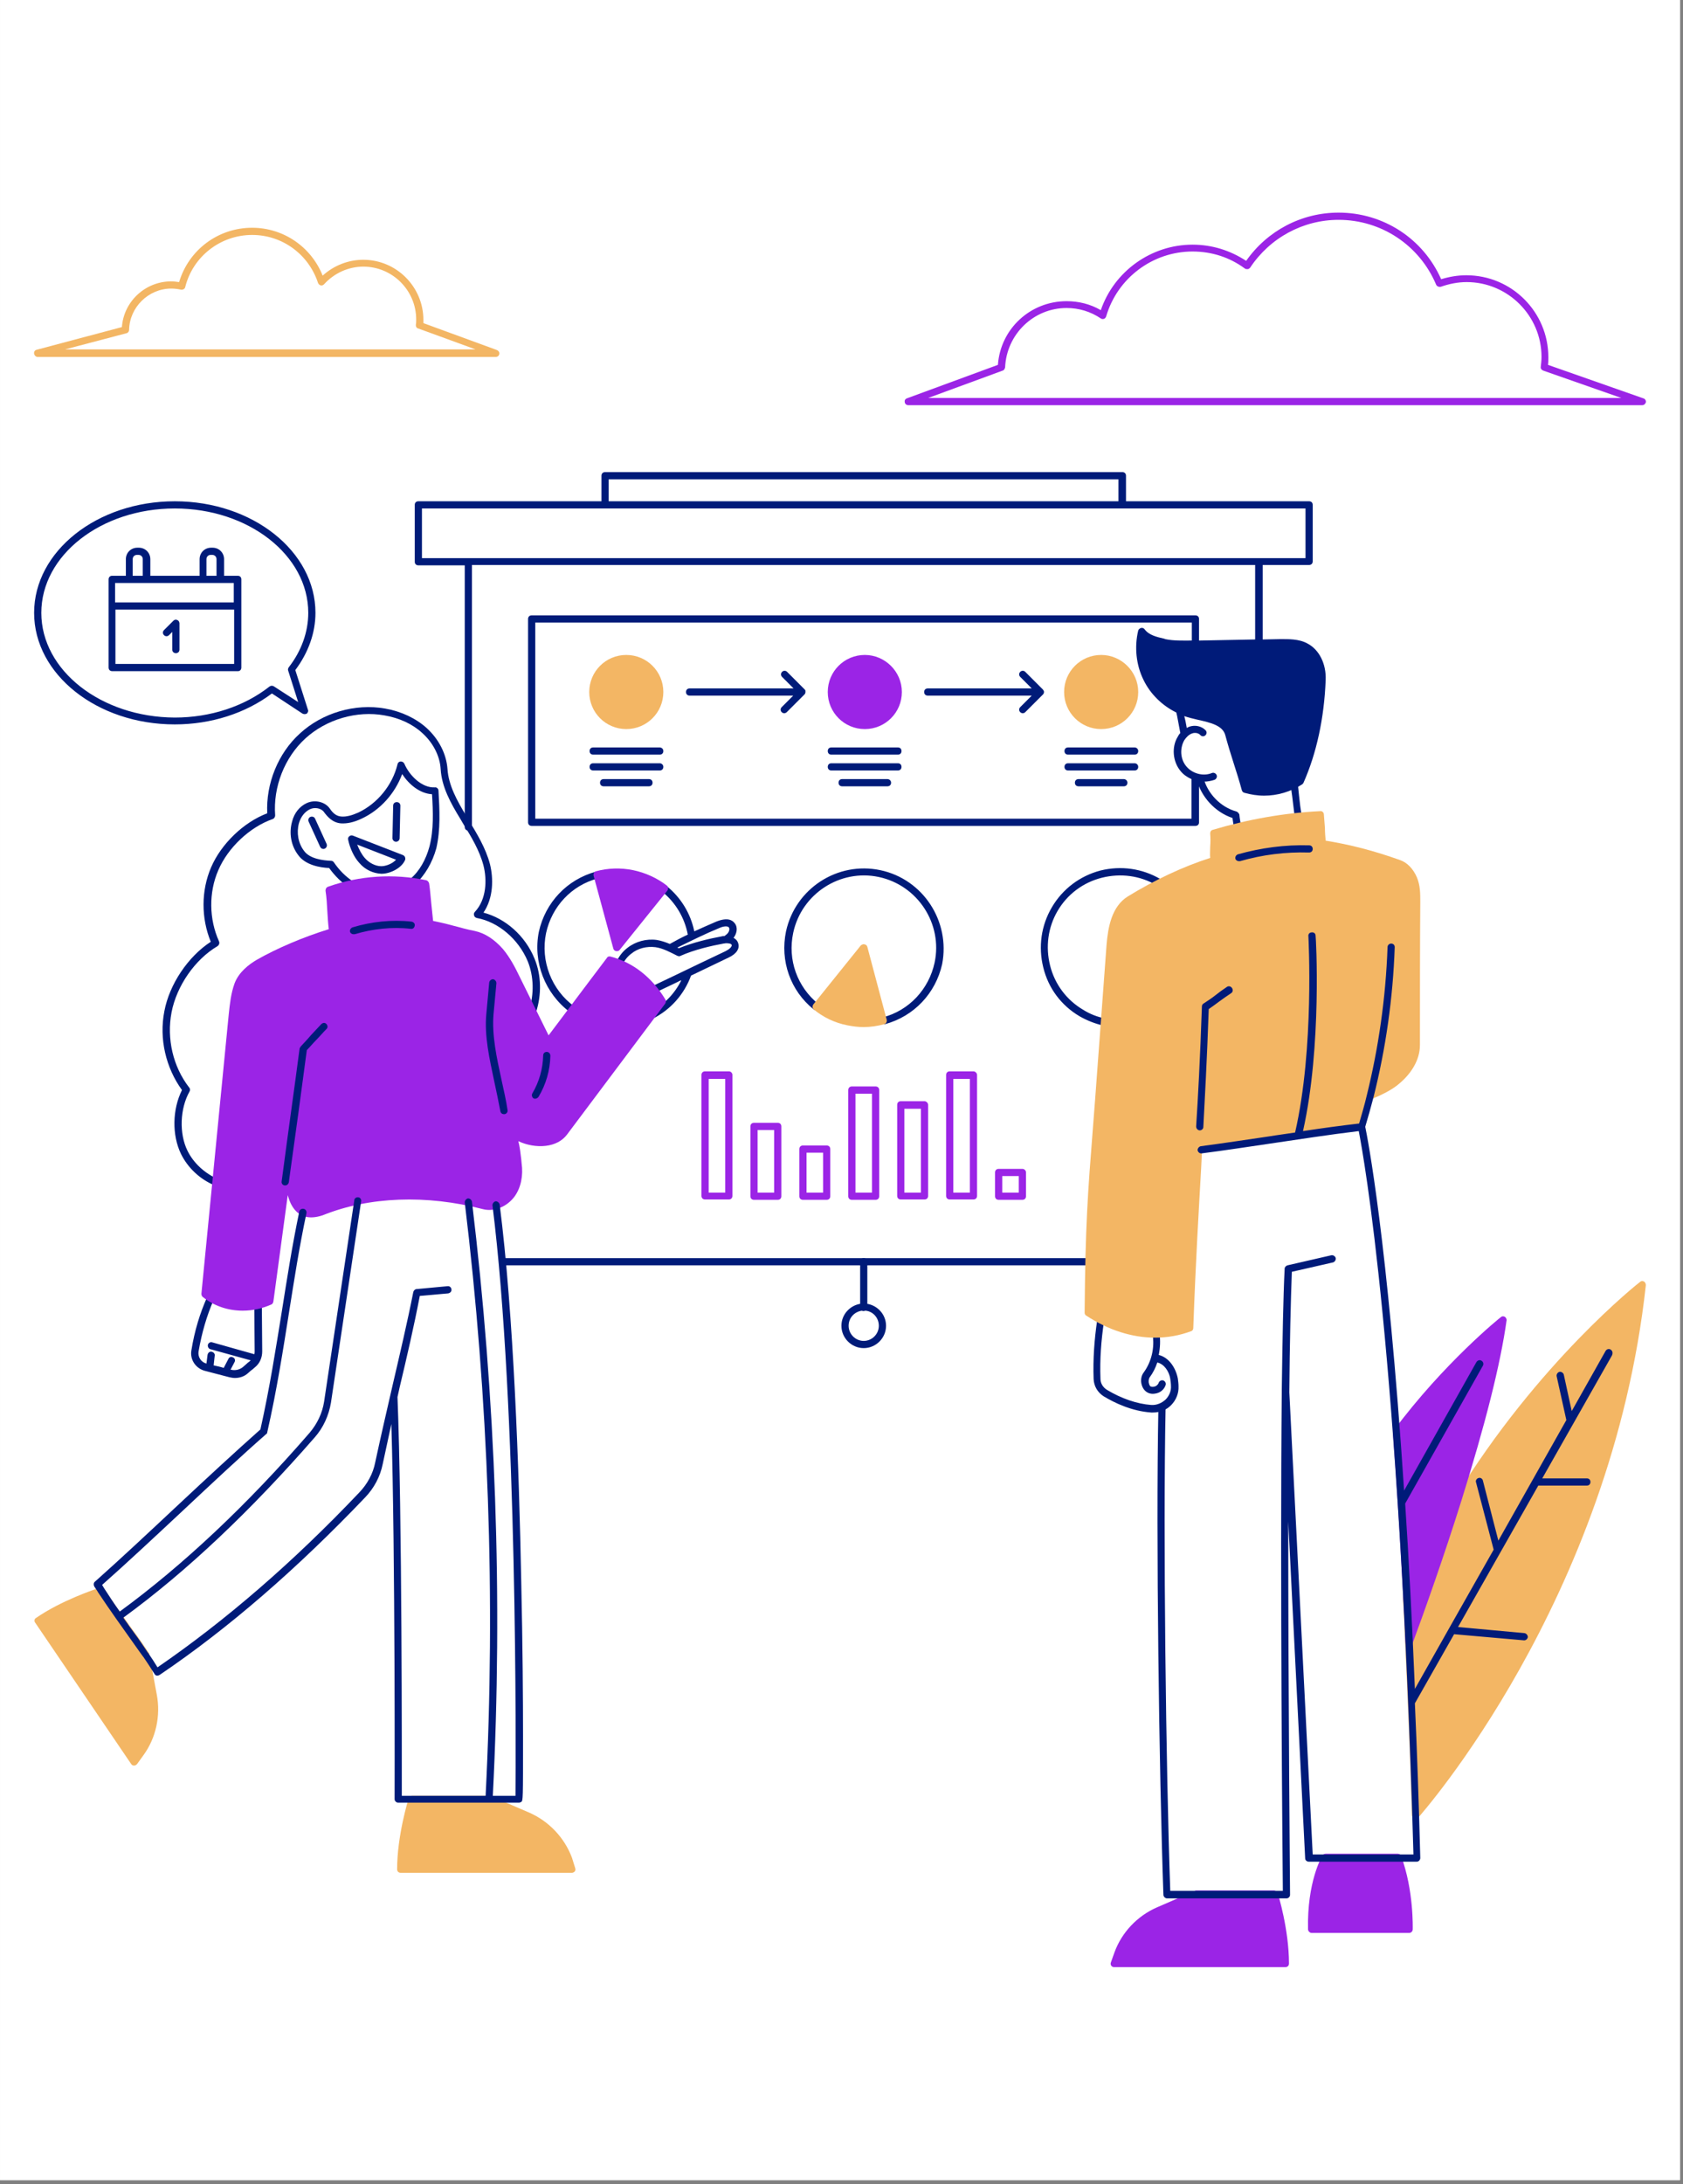
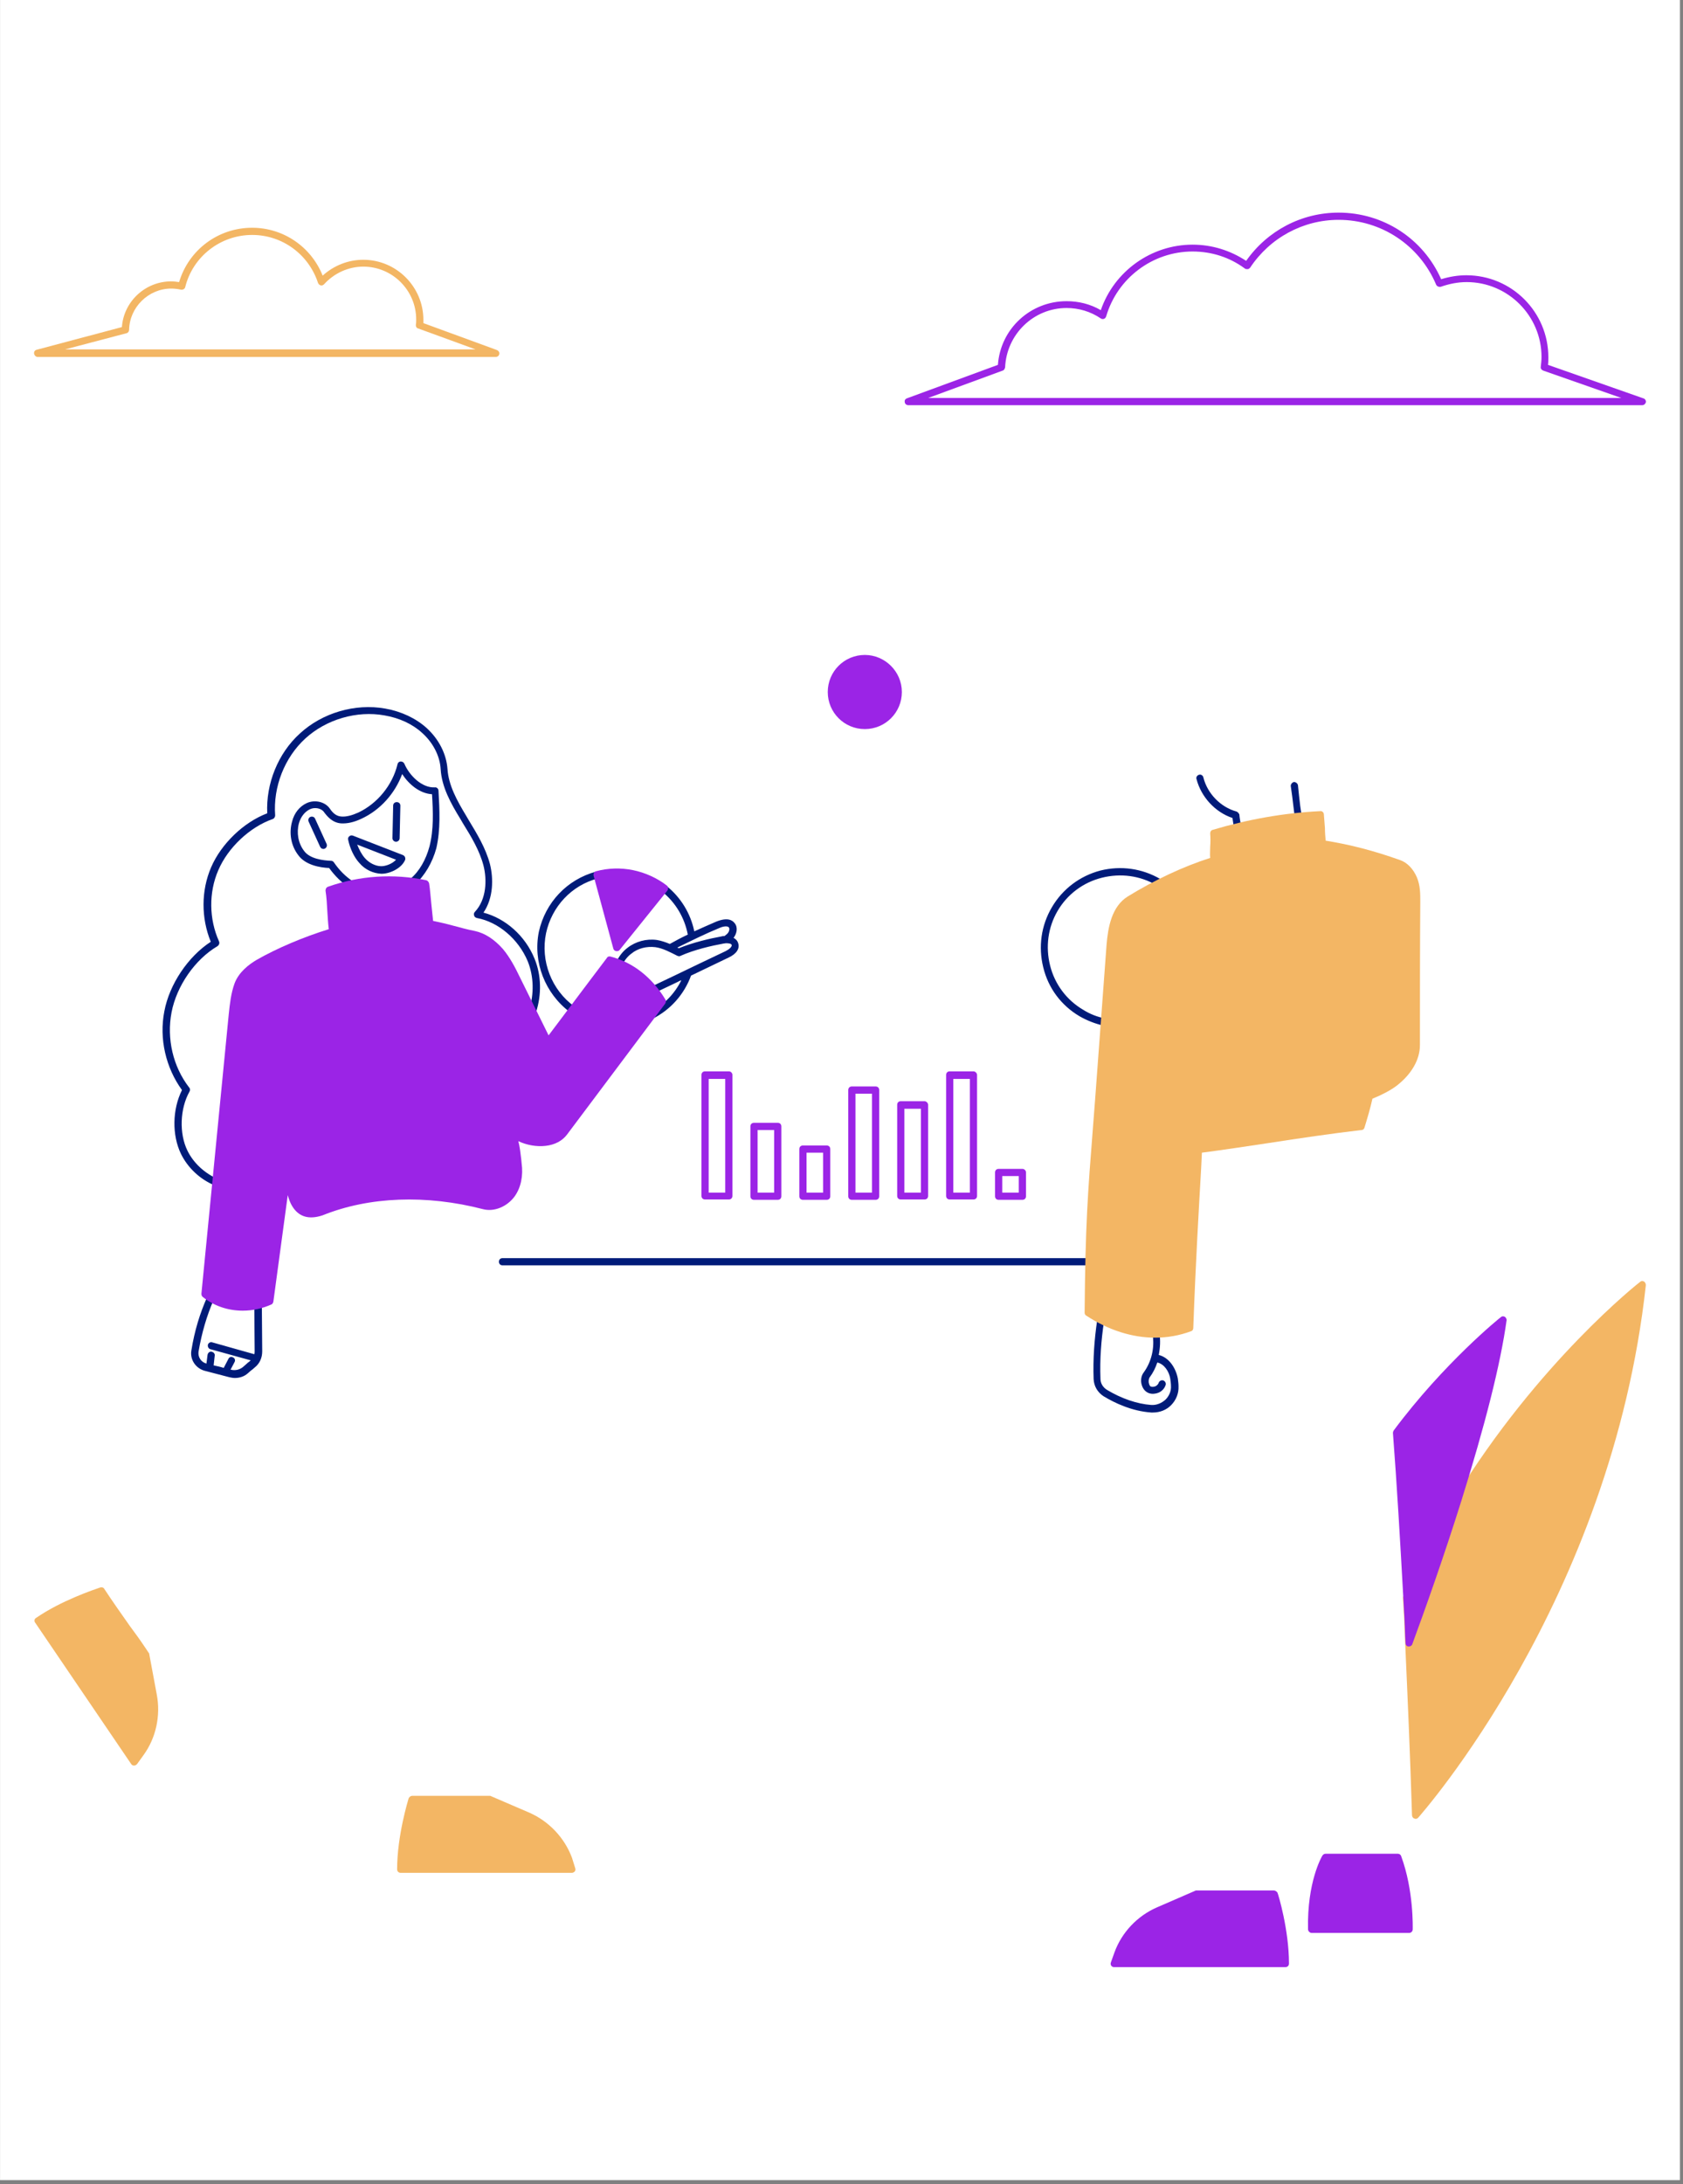
<svg xmlns="http://www.w3.org/2000/svg" width="555" zoomAndPan="magnify" viewBox="0 0 416.25 540" height="720" preserveAspectRatio="xMidYMid meet" version="1.0">
  <rect x="0" y="0" width="416.25" height="540" fill="#808080" stroke="none" />
  <defs>
    <clipPath id="492c6ab13c">
      <path d="M 0.012 0 L 415.492 0 L 415.492 539 L 0.012 539 Z M 0.012 0 " clip-rule="nonzero" />
    </clipPath>
    <clipPath id="0340e35863">
-       <path d="M 8.352 52.332 L 407.359 52.332 L 407.359 486.527 L 8.352 486.527 Z M 8.352 52.332 " clip-rule="nonzero" />
-     </clipPath>
+       </clipPath>
    <clipPath id="ca33d741e6">
      <path d="M 8.352 56 L 407.359 56 L 407.359 464 L 8.352 464 Z M 8.352 56 " clip-rule="nonzero" />
    </clipPath>
    <clipPath id="66de3e64c2">
      <path d="M 49 52.332 L 407.359 52.332 L 407.359 486.527 L 49 486.527 Z M 49 52.332 " clip-rule="nonzero" />
    </clipPath>
    <clipPath id="2798bde503">
      <path d="M 8.352 116 L 399 116 L 399 470 L 8.352 470 Z M 8.352 116 " clip-rule="nonzero" />
    </clipPath>
  </defs>
  <g clip-path="url(#492c6ab13c)">
-     <path fill="#ffffff" d="M 0.012 0 L 415.492 0 L 415.492 539 L 0.012 539 Z M 0.012 0 " fill-opacity="1" fill-rule="nonzero" />
    <path fill="#ffffff" d="M 0.012 0 L 415.492 0 L 415.492 539 L 0.012 539 Z M 0.012 0 " fill-opacity="1" fill-rule="nonzero" />
  </g>
  <g clip-path="url(#0340e35863)">
    <path fill="#ffffff" d="M 406.617 316.836 C 406.352 316.66 405.906 316.66 405.637 316.926 C 405.371 317.102 383.125 334.633 363.375 364.797 C 368.18 348.957 371.293 336.055 372.629 326.445 C 372.629 326.09 372.539 325.734 372.184 325.555 C 371.828 325.379 371.469 325.379 371.203 325.645 C 371.027 325.734 358.211 336.145 346.113 351.895 C 342.285 301.711 338.191 280.891 337.66 278.574 C 338.016 277.418 338.371 276.262 338.727 275.016 C 338.816 274.66 338.902 274.305 338.992 273.949 C 339.172 273.238 339.438 272.438 339.617 271.723 C 342.02 270.746 343.887 269.766 345.398 268.609 C 349.137 265.852 351.273 262.113 351.273 258.469 C 351.273 246.633 351.273 234.797 351.359 222.965 C 351.359 221.098 351.359 219.051 350.559 217.094 C 349.672 214.957 348.156 213.355 346.379 212.73 C 339.883 210.418 334.012 208.906 327.961 207.926 C 327.871 206.949 327.781 205.879 327.781 204.812 C 327.691 203.656 327.605 202.5 327.516 201.434 C 327.516 200.898 327.07 200.543 326.625 200.633 C 325.023 200.719 323.422 200.809 321.91 200.988 C 321.73 199.562 321.555 198.23 321.375 196.805 L 321.109 194.668 C 321.465 194.492 321.73 194.312 322.086 194.137 C 322.266 194.047 322.355 193.957 322.441 193.781 C 325.734 186.395 327.605 177.586 327.961 168.332 C 328.137 164.328 326.359 160.77 323.422 159.258 C 321.285 158.098 318.707 158.188 316.57 158.188 L 312.391 158.277 L 312.391 139.68 L 323.867 139.68 C 324.312 139.68 324.758 139.234 324.758 138.793 L 324.758 124.82 C 324.758 124.289 324.312 123.934 323.867 123.934 L 278.578 123.934 L 278.578 117.613 C 278.578 117.168 278.223 116.723 277.688 116.723 L 149.648 116.723 C 149.203 116.723 148.758 117.168 148.758 117.613 L 148.758 123.934 L 103.559 123.934 C 103.023 123.934 102.668 124.289 102.668 124.82 L 102.668 138.879 C 102.668 139.324 103.023 139.77 103.559 139.77 L 115.035 139.77 L 115.035 201.164 C 112.898 197.516 110.941 193.957 110.676 190.043 C 110.406 186.305 108.539 182.656 105.516 179.898 C 102.844 177.496 99.285 175.805 95.281 175.094 C 87.809 173.758 79.711 176.16 74.195 181.234 C 68.766 186.129 65.742 193.691 66.098 200.988 C 60.223 203.211 54.707 208.551 52.215 214.332 C 49.727 220.117 49.727 226.879 52.129 232.754 C 46.523 236.398 41.895 243.25 40.648 249.926 C 39.316 256.598 40.918 263.895 45.008 269.41 C 42.605 274.215 42.52 280.535 44.742 285.16 C 46.344 288.363 49.191 291.121 52.484 292.723 L 49.812 319.773 C 49.812 320.039 49.902 320.395 50.168 320.574 C 50.438 320.75 50.703 320.93 50.969 321.109 C 49.281 324.934 48.125 329.027 47.324 333.652 C 46.965 335.879 48.391 338.012 50.613 338.637 C 52.66 339.172 54.707 339.703 56.754 340.238 C 57.199 340.328 57.645 340.414 58.09 340.414 C 59.246 340.414 60.402 340.059 61.293 339.258 L 62.004 338.637 C 62.359 338.371 62.715 338.102 62.984 337.836 C 64.141 336.855 64.852 335.434 64.852 333.832 L 64.762 323.242 C 65.562 322.977 66.273 322.797 66.988 322.441 C 67.254 322.352 67.434 322.086 67.52 321.73 C 68.676 313.012 69.922 304.113 71.078 295.395 C 71.348 296.371 71.703 297.262 72.148 298.062 C 72.68 298.953 73.305 299.574 73.926 300.02 C 72.238 308.293 70.992 316.215 69.746 323.867 C 68.234 333.207 66.719 342.996 64.406 353.316 C 58.09 358.922 50.883 365.598 43.941 372.094 C 37 378.586 29.793 385.352 23.477 390.867 C 23.121 391.133 23.031 391.668 23.297 392.023 C 23.387 392.199 23.566 392.469 23.656 392.645 C 20.895 393.625 14.223 396.117 8.797 399.766 C 8.617 399.941 8.438 400.121 8.438 400.297 C 8.352 400.566 8.438 400.742 8.617 401.012 L 32.465 436.156 C 32.641 436.422 32.906 436.512 33.176 436.512 C 33.441 436.512 33.707 436.336 33.887 436.156 L 35.488 433.934 C 38.516 429.66 39.758 424.145 38.781 418.984 L 37.715 413.199 C 37.891 413.379 37.98 413.645 38.156 413.91 C 38.336 414.09 38.516 414.27 38.691 414.27 C 38.781 414.27 38.781 414.27 38.871 414.27 C 39.047 414.27 39.227 414.18 39.402 414.09 C 56.488 402.613 73.57 387.754 90.301 370.223 C 92.523 367.91 94.035 365.062 94.66 361.949 C 95.371 358.746 96.082 355.363 96.793 352.07 C 97.773 385.082 97.594 444.164 97.594 444.789 C 97.594 445.055 97.684 445.23 97.863 445.41 C 98.039 445.59 98.219 445.676 98.484 445.676 L 100.711 445.676 C 99.996 448.348 98.219 455.375 98.219 462.137 C 98.219 462.582 98.664 463.027 99.109 463.027 L 141.461 463.027 C 141.727 463.027 141.996 462.852 142.172 462.672 C 142.352 462.406 142.352 462.137 142.262 461.871 L 141.371 459.379 C 139.504 454.398 135.68 450.395 130.875 448.258 L 125.355 445.855 L 128.383 445.855 C 128.559 445.855 128.738 445.766 128.914 445.676 C 129.359 445.32 129.359 445.32 129.359 429.305 C 129.359 420.496 129.273 406.703 128.914 391.043 C 128.473 368.266 127.492 338.012 125.18 312.922 L 212.645 312.922 L 212.645 322.441 C 210.062 322.887 208.016 325.113 208.016 327.871 C 208.016 330.895 210.508 333.387 213.535 333.387 C 216.559 333.387 219.051 330.895 219.051 327.871 C 219.051 325.113 217.004 322.887 214.422 322.441 L 214.422 312.922 L 268.344 312.922 C 268.254 316.391 268.168 320.219 268.168 324.668 C 268.168 324.934 268.344 325.289 268.613 325.379 C 269.414 325.914 270.215 326.355 271.102 326.891 C 270.391 331.52 270.125 336.145 270.301 340.859 C 270.301 342.641 271.281 344.242 272.793 345.133 C 275.461 346.734 279.645 348.781 284.539 349.137 C 284.715 349.137 284.805 349.137 284.984 349.137 C 285.516 349.137 286.051 349.047 286.496 348.957 C 285.875 381.258 286.676 438.469 287.742 468.457 C 287.742 468.898 288.188 469.344 288.633 469.344 L 291.746 469.344 L 286.051 471.66 C 281.156 473.793 277.332 477.887 275.551 482.781 L 274.66 485.273 C 274.574 485.539 274.574 485.895 274.75 486.074 C 274.93 486.34 275.195 486.43 275.461 486.43 L 317.816 486.43 C 318.352 486.43 318.707 485.984 318.707 485.539 C 318.707 478.777 316.926 471.836 316.215 469.078 L 318.082 469.078 C 318.352 469.078 318.527 468.988 318.707 468.812 C 318.883 468.633 318.973 468.457 318.973 468.188 C 318.973 467.477 318.527 419.695 318.527 375.918 L 322.711 459.203 C 322.711 459.648 323.156 460.09 323.602 460.09 L 326.27 460.09 C 325.203 462.582 323.156 468.277 323.422 476.91 C 323.422 477.352 323.867 477.797 324.312 477.797 L 348.426 477.797 C 348.871 477.797 349.316 477.441 349.316 476.91 C 349.316 476.551 349.582 468.098 346.914 460.004 L 350.293 460.004 C 350.559 460.004 350.738 459.914 350.918 459.734 C 351.094 459.559 351.184 459.289 351.184 459.113 C 351.094 455.73 351.004 452.352 350.918 449.059 C 354.566 444.875 398.785 392.824 406.973 317.637 C 407.062 317.371 406.883 317.016 406.617 316.836 Z M 217.359 327.781 C 217.359 329.828 215.668 331.52 213.621 331.52 C 211.578 331.52 209.887 329.828 209.887 327.781 C 209.887 325.914 211.309 324.312 213.18 324.133 C 213.266 324.223 213.445 324.223 213.621 324.223 C 213.801 324.223 213.891 324.133 214.066 324.133 C 215.938 324.312 217.359 325.914 217.359 327.781 Z M 9.328 88.25 L 122.598 88.25 C 123.043 88.25 123.398 87.895 123.488 87.539 C 123.578 87.094 123.309 86.648 122.953 86.562 L 104.715 79.887 C 104.715 79.621 104.715 79.355 104.715 79.086 C 104.715 70.902 98.039 64.227 89.855 64.227 C 86.117 64.227 82.559 65.652 79.801 68.141 C 76.953 61.023 70.102 56.309 62.359 56.309 C 53.996 56.309 46.699 61.734 44.297 69.656 C 43.676 69.566 42.961 69.477 42.34 69.477 C 35.934 69.477 30.594 74.461 30.148 80.777 L 9.062 86.562 C 8.617 86.648 8.352 87.094 8.438 87.539 C 8.527 87.895 8.883 88.25 9.328 88.25 Z M 224.566 100.176 L 406.172 100.176 C 406.617 100.176 406.973 99.906 407.062 99.461 C 407.152 99.02 406.883 98.574 406.438 98.484 L 382.859 90.207 C 382.949 89.586 382.949 88.965 382.949 88.25 C 382.949 77.039 373.871 67.965 362.66 67.965 C 360.527 67.965 358.48 68.32 356.434 68.941 C 351.984 58.977 342.109 52.57 331.074 52.57 C 321.91 52.57 313.457 57.02 308.207 64.496 C 304.293 61.914 299.754 60.488 294.949 60.488 C 284.715 60.488 275.551 67.074 272.258 76.684 C 269.68 75.172 266.742 74.461 263.805 74.461 C 254.82 74.461 247.434 81.312 246.812 90.207 L 224.301 98.484 C 223.855 98.66 223.676 99.02 223.766 99.461 C 223.766 99.906 224.121 100.176 224.566 100.176 Z M 43.23 179.098 C 52.215 179.098 60.758 176.43 67.254 171.445 L 74.816 176.43 C 75.172 176.605 75.527 176.605 75.883 176.43 C 76.152 176.16 76.328 175.805 76.152 175.449 L 73.039 165.664 C 76.242 161.391 78.02 156.496 78.02 151.516 C 78.02 136.301 62.449 123.934 43.23 123.934 C 24.012 123.934 8.438 136.301 8.438 151.516 C 8.438 166.73 24.012 179.098 43.23 179.098 Z M 43.23 179.098 " fill-opacity="1" fill-rule="nonzero" />
  </g>
  <path fill="#001b79" d="M 152.762 238.98 C 153.207 239.16 153.742 238.98 153.918 238.535 C 154.453 237.469 155.164 236.488 156.145 235.777 C 157.746 234.441 159.969 233.91 162.105 234.176 C 163.973 234.441 165.754 235.422 167.531 236.312 C 167.801 236.398 168.066 236.488 168.332 236.312 C 171.715 234.797 175.984 233.82 178.922 233.285 C 179.098 233.285 179.367 233.195 179.543 233.195 C 180.258 233.195 180.879 233.285 180.969 233.641 C 181.059 234.086 180.344 234.711 179.457 235.156 C 175.184 237.199 171.004 239.16 166.82 241.203 L 161.395 243.785 C 161.035 243.875 160.859 244.23 160.859 244.586 C 160.859 245.121 161.305 245.477 161.75 245.477 C 161.836 245.477 162.016 245.477 162.105 245.387 L 167.531 242.805 C 167.887 242.629 168.156 242.449 168.512 242.363 C 166.82 245.742 164.152 248.5 160.68 250.281 C 160.594 250.371 160.504 250.371 160.414 250.457 C 160.234 250.637 160.148 250.816 160.148 251.082 C 160.148 251.617 160.504 251.973 161.035 251.973 C 161.215 251.973 161.305 251.973 161.395 251.883 C 165.84 249.656 169.223 245.832 170.914 241.203 C 174.027 239.691 177.055 238.27 180.168 236.758 C 182.125 235.867 183.016 234.531 182.57 233.195 C 182.391 232.574 181.945 232.129 181.414 231.863 C 181.414 231.863 181.414 231.863 181.5 231.773 C 182.215 230.793 182.57 229.281 181.68 228.215 C 181.059 227.414 179.812 226.789 177.141 227.859 C 175.273 228.66 173.492 229.461 171.715 230.262 C 170.824 225.902 168.422 221.898 164.863 219.051 C 164.508 218.781 163.883 218.781 163.617 219.227 C 163.352 219.582 163.352 220.207 163.797 220.473 C 167.086 223.141 169.312 226.879 170.113 231.062 C 168.602 231.773 167.086 232.574 165.664 233.375 C 164.598 232.93 163.527 232.574 162.461 232.395 C 159.879 232.039 157.211 232.754 155.164 234.355 C 154.008 235.242 153.117 236.398 152.496 237.734 C 152.141 238.18 152.316 238.715 152.762 238.98 Z M 177.855 229.461 C 178.387 229.191 179.812 228.75 180.258 229.281 C 180.523 229.637 180.344 230.262 180.078 230.617 C 179.898 230.883 179.543 231.152 179.188 231.418 C 179.012 231.418 178.742 231.418 178.477 231.508 C 175.539 232.039 171.359 233.02 167.887 234.441 C 167.801 234.355 167.621 234.355 167.531 234.266 C 171.004 232.574 174.383 230.883 177.855 229.461 Z M 286.586 334.988 C 286.941 333.207 287.031 331.43 286.762 329.648 C 286.676 329.203 286.23 328.848 285.785 328.938 C 285.34 329.027 284.984 329.473 285.074 329.918 C 285.605 333.207 284.805 336.68 282.848 339.348 C 282.227 340.148 282.047 341.395 282.402 342.461 C 282.672 343.352 283.203 343.977 283.914 344.332 C 284.273 344.508 284.715 344.598 285.074 344.598 C 285.516 344.598 286.051 344.508 286.496 344.332 C 287.387 343.977 288.008 343.262 288.277 342.461 C 288.453 342.016 288.188 341.484 287.742 341.305 C 287.297 341.129 286.762 341.395 286.586 341.84 C 286.496 342.195 286.141 342.551 285.785 342.73 C 285.34 342.906 284.984 342.906 284.629 342.816 C 284.449 342.73 284.273 342.461 284.184 342.105 C 284.004 341.574 284.094 340.859 284.359 340.504 C 285.16 339.438 285.785 338.191 286.23 336.855 C 287.918 337.211 289.164 339.082 289.434 340.859 C 289.52 341.484 289.609 342.105 289.609 342.641 C 289.699 343.887 289.164 345.133 288.277 346.02 C 287.297 346.91 286.051 347.445 284.715 347.355 C 281.156 347.09 277.332 345.754 273.773 343.617 C 272.793 342.996 272.172 342.016 272.172 340.859 C 271.992 336.055 272.348 331.34 273.059 326.625 C 273.148 326.18 272.793 325.645 272.348 325.645 C 271.902 325.555 271.371 325.914 271.371 326.355 C 270.656 331.16 270.301 336.055 270.48 340.949 C 270.57 342.73 271.457 344.242 272.973 345.219 C 275.641 346.82 279.824 348.867 284.715 349.223 C 284.895 349.223 284.984 349.223 285.16 349.223 C 286.852 349.223 288.453 348.602 289.609 347.445 C 290.855 346.199 291.566 344.508 291.48 342.73 C 291.48 342.105 291.391 341.484 291.301 340.773 C 290.766 338.102 289.078 335.609 286.586 334.988 Z M 267.012 251.258 C 268.879 252.328 270.926 253.129 272.973 253.574 C 273.059 253.574 273.059 253.574 273.148 253.574 C 273.594 253.574 273.949 253.305 274.039 252.859 C 274.129 252.418 273.859 251.883 273.328 251.793 C 271.457 251.438 269.59 250.727 267.898 249.656 C 263.809 247.254 260.871 243.34 259.715 238.715 C 258.559 234.086 259.18 229.281 261.582 225.188 C 263.984 221.098 267.898 218.16 272.527 217.004 C 277.152 215.848 281.957 216.469 286.051 218.871 C 286.141 218.961 286.23 218.961 286.316 219.051 C 286.762 219.316 287.297 219.227 287.562 218.781 C 287.832 218.336 287.742 217.805 287.297 217.535 C 287.207 217.449 287.117 217.449 287.031 217.359 C 282.492 214.691 277.242 213.977 272.172 215.223 C 267.098 216.559 262.828 219.762 260.16 224.301 C 257.488 228.836 256.777 234.086 258.023 239.16 C 259.27 244.32 262.473 248.59 267.012 251.258 Z M 63.785 321.82 C 63.25 321.82 62.895 322.266 62.895 322.711 L 62.984 334.008 C 62.984 334.277 62.984 334.543 62.895 334.809 L 52.484 331.875 C 52.039 331.695 51.504 332.051 51.414 332.496 C 51.328 332.941 51.594 333.477 52.039 333.566 L 62.004 336.324 C 61.914 336.41 61.914 336.41 61.824 336.5 C 61.469 336.77 61.113 337.035 60.758 337.391 L 60.047 338.012 C 59.246 338.637 58.18 338.902 57.109 338.637 C 57.109 338.637 57.02 338.637 57.02 338.637 L 58 336.77 C 58.266 336.324 58.09 335.789 57.645 335.609 C 57.199 335.344 56.664 335.523 56.488 335.969 L 55.332 338.191 C 54.531 337.926 53.641 337.746 52.84 337.57 L 53.105 335.168 C 53.195 334.723 52.84 334.277 52.305 334.188 C 51.859 334.098 51.414 334.453 51.328 334.988 L 51.059 337.125 C 49.727 336.77 48.926 335.523 49.102 334.188 C 49.902 329.473 51.148 325.289 52.84 321.375 C 53.016 320.93 52.84 320.395 52.395 320.219 C 51.949 320.039 51.414 320.219 51.238 320.664 C 49.457 324.668 48.125 328.938 47.324 333.922 C 46.965 336.145 48.391 338.281 50.613 338.902 C 52.66 339.438 54.707 339.973 56.754 340.504 C 57.199 340.594 57.645 340.684 58.09 340.684 C 59.246 340.684 60.402 340.328 61.293 339.527 L 62.004 338.902 C 62.359 338.637 62.715 338.371 62.984 338.102 C 64.227 337.125 64.852 335.699 64.852 334.098 L 64.762 322.797 C 64.672 322.176 64.227 321.82 63.785 321.82 Z M 130.516 237.645 C 132.031 241.383 132.117 245.742 130.875 249.656 C 130.695 250.102 130.961 250.637 131.406 250.816 C 131.852 250.992 132.387 250.727 132.562 250.281 C 133.988 245.922 133.898 241.117 132.207 237.023 C 129.895 231.328 125 227.059 119.574 225.633 C 122.062 221.984 122.062 217.18 121.176 213.621 C 120.105 209.617 117.973 206.148 115.926 202.766 L 115.301 201.699 C 112.988 197.871 110.941 194.137 110.676 190.133 C 110.406 186.395 108.539 182.746 105.516 179.988 C 102.844 177.586 99.285 175.895 95.281 175.184 C 87.809 173.848 79.711 176.25 74.195 181.324 C 68.766 186.215 65.742 193.781 66.098 201.074 C 60.223 203.301 54.707 208.641 52.215 214.422 C 49.727 220.207 49.727 226.969 52.129 232.84 C 46.523 236.488 41.895 243.34 40.648 250.016 C 39.316 256.777 41.004 263.984 45.008 269.5 C 42.605 274.305 42.52 280.621 44.742 285.25 C 46.434 288.719 49.457 291.566 53.105 293.078 C 53.195 293.168 53.375 293.168 53.461 293.168 C 53.816 293.168 54.176 292.992 54.262 292.633 C 54.441 292.191 54.262 291.656 53.816 291.477 C 50.613 290.055 47.855 287.562 46.344 284.449 C 44.297 280.266 44.477 274.129 46.879 269.855 C 47.055 269.59 47.055 269.145 46.789 268.879 C 42.785 263.715 41.184 256.777 42.43 250.281 C 43.676 243.785 48.211 237.199 53.816 233.91 C 54.176 233.641 54.352 233.195 54.176 232.754 C 51.684 227.234 51.594 220.652 53.996 215.133 C 56.398 209.527 61.824 204.457 67.434 202.5 C 67.789 202.41 68.055 201.965 68.055 201.609 C 67.52 194.582 70.367 187.285 75.527 182.57 C 80.688 177.852 88.254 175.629 95.105 176.875 C 98.754 177.496 102.043 179.008 104.445 181.234 C 107.117 183.637 108.805 186.93 108.984 190.133 C 109.25 194.582 111.477 198.586 113.879 202.5 L 114.5 203.566 C 116.547 206.859 118.594 210.242 119.574 213.977 C 120.461 217.449 120.375 222.34 117.438 225.457 C 117.172 225.723 117.172 226.078 117.258 226.344 C 117.348 226.703 117.617 226.879 117.973 226.969 C 123.223 227.945 128.203 232.129 130.516 237.645 Z M 141.016 250.281 C 141.195 250.371 141.371 250.457 141.551 250.457 C 141.816 250.457 142.086 250.371 142.262 250.102 C 142.527 249.746 142.441 249.125 142.086 248.855 C 136.391 244.766 133.633 237.559 135.055 230.707 C 136.48 224.121 141.371 218.871 147.867 217.18 C 148.312 217.094 148.668 216.559 148.492 216.113 C 148.402 215.668 147.867 215.312 147.422 215.492 C 140.215 217.449 134.879 223.141 133.277 230.352 C 131.762 237.824 134.789 245.652 141.016 250.281 Z M 269.324 311.055 L 124.289 311.055 C 123.754 311.055 123.398 311.41 123.398 311.941 C 123.398 312.477 123.754 312.832 124.289 312.832 L 269.324 312.832 C 269.855 312.832 270.215 312.477 270.215 311.941 C 270.215 311.41 269.855 311.055 269.324 311.055 Z M 305.805 200.633 C 301.891 199.562 298.598 196.184 297.617 192.18 C 297.531 191.734 296.996 191.379 296.551 191.555 C 296.105 191.645 295.75 192.18 295.93 192.621 C 297.086 197.07 300.555 200.809 304.824 202.234 C 304.914 203.035 305.094 203.836 305.18 204.637 C 305.27 205.078 305.625 205.348 306.07 205.348 C 306.16 205.348 306.16 205.348 306.25 205.348 C 306.695 205.258 307.051 204.812 306.961 204.277 C 306.781 203.301 306.605 202.32 306.516 201.344 C 306.34 200.988 306.07 200.719 305.805 200.633 Z M 321.285 196.715 L 321.02 194.137 C 320.93 193.691 320.484 193.336 320.039 193.336 C 319.598 193.422 319.238 193.867 319.238 194.312 L 319.598 196.895 C 319.773 198.586 320.039 200.273 320.219 201.965 C 320.309 202.41 320.664 202.766 321.109 202.766 C 321.109 202.766 321.199 202.766 321.199 202.766 C 321.641 202.676 322 202.234 322 201.789 C 321.641 200.098 321.465 198.406 321.285 196.715 Z M 321.285 196.715 " fill-opacity="1" fill-rule="nonzero" />
  <g clip-path="url(#ca33d741e6)">
    <path fill="#f3b664" d="M 9.328 88.25 L 122.598 88.25 C 123.043 88.25 123.398 87.984 123.488 87.539 C 123.578 87.094 123.309 86.738 122.953 86.562 L 104.715 79.887 C 104.715 79.621 104.715 79.355 104.715 79.086 C 104.715 70.902 98.039 64.227 89.855 64.227 C 86.117 64.227 82.559 65.652 79.801 68.141 C 76.953 61.023 70.102 56.309 62.359 56.309 C 53.996 56.309 46.699 61.734 44.297 69.742 C 43.676 69.656 42.961 69.566 42.34 69.566 C 35.934 69.566 30.594 74.547 30.148 80.867 L 9.062 86.473 C 8.617 86.562 8.352 87.004 8.438 87.449 C 8.527 87.895 8.883 88.25 9.328 88.25 Z M 31.305 82.379 C 31.664 82.289 31.93 81.934 31.93 81.578 C 32.02 75.973 36.734 71.344 42.34 71.344 C 43.141 71.344 43.941 71.434 44.742 71.613 C 45.188 71.703 45.723 71.434 45.809 70.988 C 47.68 63.426 54.531 58.086 62.359 58.086 C 69.836 58.086 76.328 62.895 78.645 69.922 C 78.73 70.188 79 70.457 79.266 70.543 C 79.621 70.633 79.887 70.543 80.156 70.277 C 82.648 67.52 86.207 65.918 89.855 65.918 C 97.062 65.918 102.934 71.789 102.934 78.996 C 102.934 79.441 102.934 79.887 102.844 80.332 C 102.844 80.777 103.023 81.133 103.469 81.223 L 117.617 86.383 L 16.09 86.383 Z M 141.461 459.289 C 139.594 454.309 135.766 450.305 130.961 448.168 L 121.441 444.074 C 121.352 443.988 121.176 443.988 121.086 443.988 L 101.957 443.988 C 101.598 443.988 101.242 444.254 101.066 444.609 C 100.977 444.965 98.219 453.773 98.219 462.137 C 98.219 462.672 98.574 463.027 99.109 463.027 L 141.461 463.027 C 141.727 463.027 141.996 462.852 142.172 462.672 C 142.352 462.406 142.352 462.137 142.262 461.871 Z M 36.91 408.93 C 36.91 408.75 36.824 408.66 36.734 408.574 L 36.023 407.504 C 34.777 405.637 33.441 403.77 32.105 401.988 C 29.973 398.965 27.836 395.938 25.789 392.824 C 25.613 392.469 25.168 392.379 24.812 392.469 C 23.297 393 15.203 395.672 8.883 400.031 C 8.707 400.121 8.527 400.387 8.527 400.566 C 8.527 400.742 8.527 401.012 8.707 401.188 L 32.465 436.156 C 32.641 436.422 32.906 436.512 33.176 436.512 C 33.441 436.512 33.707 436.336 33.887 436.156 L 35.488 433.934 C 38.602 429.66 39.758 424.145 38.781 418.984 Z M 351.184 258.379 C 351.184 246.543 351.184 234.711 351.273 222.875 C 351.273 221.008 351.273 218.961 350.473 217.004 C 349.582 214.867 348.07 213.266 346.289 212.645 C 339.793 210.328 333.922 208.816 327.871 207.84 C 327.781 206.859 327.691 205.793 327.691 204.723 C 327.605 203.566 327.516 202.41 327.426 201.344 C 327.426 200.898 326.98 200.453 326.535 200.543 C 317.461 200.988 308.562 202.59 299.934 205.168 C 299.488 205.258 299.309 205.703 299.309 206.059 C 299.398 207.125 299.398 208.195 299.309 209.352 C 299.309 210.242 299.219 211.219 299.309 212.109 C 292.637 214.246 285.605 217.535 278.934 221.629 C 274.93 224.121 274.039 229.281 273.684 233.555 L 271.457 263.629 C 271.016 269.59 270.656 274.57 270.301 278.934 C 269.055 294.77 268.434 302.688 268.254 324.578 C 268.254 324.844 268.434 325.199 268.699 325.289 C 274.129 328.848 280 330.719 285.695 330.719 C 288.719 330.719 291.746 330.184 294.594 329.117 C 294.949 329.027 295.129 328.672 295.129 328.316 C 295.75 311.32 296.461 299.754 297.086 288.629 L 297.262 284.98 C 302.777 284.27 308.473 283.379 313.902 282.578 C 321.375 281.422 329.207 280.266 336.77 279.375 C 337.125 279.375 337.391 279.109 337.48 278.754 C 338.191 276.441 338.906 274.039 339.438 271.637 C 341.84 270.656 343.711 269.68 345.312 268.52 C 349.047 265.676 351.184 262.027 351.184 258.379 Z M 406.617 316.836 C 406.262 316.66 405.906 316.66 405.637 316.926 C 405.371 317.102 380.367 336.77 359.812 370.402 C 355.008 378.32 350.738 386.508 347.09 394.691 C 347 394.781 347 394.961 347 395.137 C 347.18 398.164 347.355 401.188 347.445 404.391 L 347.535 406.172 C 348.156 419.961 348.781 434.289 349.227 448.793 C 349.227 449.148 349.492 449.504 349.758 449.594 C 349.848 449.594 349.938 449.68 350.117 449.68 C 350.383 449.68 350.559 449.594 350.738 449.414 C 351.184 448.879 398.52 395.762 407.062 317.727 C 407.062 317.371 406.883 317.016 406.617 316.836 Z M 406.617 316.836 " fill-opacity="1" fill-rule="nonzero" />
  </g>
  <path fill="#001b79" d="M 99.641 211.398 L 87.273 206.594 C 87.008 206.504 86.652 206.504 86.383 206.77 C 86.117 206.949 86.027 207.305 86.117 207.66 C 86.562 209.797 87.629 212.02 88.875 213.355 C 90.301 215.047 92.344 215.934 94.305 216.023 C 94.305 216.023 94.305 216.023 94.391 216.023 C 96.438 216.023 99.285 214.691 100.176 212.645 C 100.266 212.465 100.266 212.199 100.176 211.93 C 100.086 211.664 99.82 211.484 99.641 211.398 Z M 94.305 214.156 C 92.879 214.156 91.277 213.355 90.211 212.109 C 89.5 211.309 88.875 210.152 88.34 208.816 L 97.953 212.555 C 97.062 213.531 95.461 214.156 94.305 214.156 Z M 108.449 195.469 C 108.449 195.023 108.004 194.582 107.562 194.668 C 104.359 194.848 101.242 191.734 99.996 188.797 C 99.82 188.441 99.465 188.262 99.109 188.262 C 98.754 188.262 98.395 188.531 98.309 188.977 C 97.062 194.137 93.324 198.672 88.609 200.898 C 87.008 201.609 85.672 201.965 84.426 201.875 C 83.359 201.789 82.469 201.254 81.578 199.918 C 80.422 198.23 77.844 197.605 75.797 198.586 C 74.105 199.387 72.77 200.988 72.238 203.121 C 71.438 205.969 71.969 209.082 73.75 211.398 C 75.527 213.891 79.176 214.512 81.402 214.602 C 82.824 216.559 84.516 218.25 86.383 219.406 C 86.562 219.496 86.738 219.582 86.828 219.582 C 87.098 219.582 87.363 219.406 87.539 219.137 C 87.809 218.695 87.719 218.16 87.273 217.895 C 85.496 216.734 83.895 215.133 82.559 213.176 C 82.379 212.91 82.113 212.82 81.848 212.82 C 79.977 212.73 76.598 212.375 75.172 210.328 C 73.75 208.461 73.305 205.879 73.926 203.566 C 74.371 201.965 75.352 200.719 76.598 200.098 C 77.844 199.473 79.531 199.832 80.156 200.809 C 80.957 201.875 82.203 203.391 84.336 203.566 C 85.852 203.656 87.539 203.301 89.41 202.41 C 94.035 200.273 97.684 196.184 99.465 191.379 C 101.156 193.957 103.824 196.184 106.848 196.359 C 107.117 200.719 107.293 205.078 106.227 209.262 C 105.336 212.555 103.734 215.402 101.512 217.27 C 101.156 217.625 101.066 218.16 101.422 218.516 C 101.777 218.871 102.312 218.961 102.668 218.605 C 105.07 216.469 106.938 213.266 107.918 209.707 C 108.984 205.078 108.719 200.188 108.449 195.469 Z M 76.773 201.965 C 76.328 202.145 76.152 202.676 76.328 203.121 L 79.176 209.352 C 79.355 209.707 79.621 209.883 79.977 209.883 C 80.066 209.883 80.246 209.883 80.332 209.797 C 80.777 209.617 80.957 209.082 80.777 208.641 L 77.93 202.41 C 77.754 201.965 77.219 201.789 76.773 201.965 Z M 97.953 208.105 C 98.395 208.105 98.84 207.75 98.84 207.215 L 99.02 199.207 C 99.02 198.672 98.664 198.316 98.129 198.316 C 97.594 198.316 97.238 198.672 97.238 199.207 L 97.062 207.215 C 97.062 207.66 97.418 208.105 97.953 208.105 Z M 97.953 208.105 " fill-opacity="1" fill-rule="nonzero" />
  <g clip-path="url(#66de3e64c2)">
    <path fill="#9b24e6" d="M 406.438 98.484 L 382.859 90.207 C 382.949 89.586 382.949 88.965 382.949 88.34 C 382.949 77.129 373.871 68.055 362.66 68.055 C 360.527 68.055 358.48 68.41 356.434 69.031 C 351.984 58.977 342.109 52.57 331.074 52.57 C 321.91 52.57 313.457 57.02 308.207 64.496 C 304.293 61.914 299.754 60.488 294.949 60.488 C 284.715 60.488 275.551 67.074 272.258 76.684 C 269.68 75.172 266.742 74.461 263.805 74.461 C 254.82 74.461 247.434 81.312 246.812 90.207 L 224.301 98.484 C 223.855 98.66 223.676 99.02 223.766 99.461 C 223.855 99.906 224.211 100.176 224.656 100.176 L 406.172 100.176 C 406.617 100.176 406.973 99.82 407.062 99.461 C 407.152 99.105 406.883 98.574 406.438 98.484 Z M 229.551 98.395 L 247.969 91.633 C 248.324 91.543 248.504 91.188 248.59 90.832 C 248.949 82.645 255.621 76.148 263.809 76.148 C 266.832 76.148 269.77 77.039 272.258 78.73 C 272.527 78.91 272.793 78.91 273.059 78.82 C 273.328 78.73 273.504 78.465 273.594 78.195 C 276.352 68.766 285.074 62.18 294.949 62.18 C 299.664 62.18 304.113 63.605 307.852 66.363 C 308.027 66.539 308.297 66.539 308.562 66.539 C 308.828 66.539 309.008 66.363 309.188 66.184 C 314.078 58.801 322.266 54.352 331.074 54.352 C 341.664 54.352 351.094 60.668 355.188 70.367 C 355.367 70.812 355.898 70.988 356.344 70.902 C 358.391 70.188 360.527 69.742 362.75 69.742 C 372.895 69.742 381.258 78.02 381.258 88.25 C 381.258 89.051 381.168 89.852 381.078 90.652 C 380.992 91.098 381.258 91.453 381.703 91.633 L 401.012 98.395 Z M 315.059 467.387 L 295.93 467.387 C 295.84 467.387 295.66 467.387 295.57 467.477 L 286.141 471.57 C 281.246 473.707 277.422 477.797 275.641 482.691 L 274.75 485.184 C 274.66 485.449 274.66 485.719 274.84 485.984 C 275.02 486.25 275.285 486.34 275.551 486.34 L 317.906 486.34 C 318.438 486.34 318.797 485.984 318.797 485.449 C 318.797 477.086 316.125 468.277 315.949 467.922 C 315.77 467.656 315.414 467.387 315.059 467.387 Z M 345.754 458.312 L 327.871 458.312 C 327.516 458.312 327.25 458.488 327.07 458.758 C 326.891 459.023 323.242 465.34 323.512 476.996 C 323.512 477.441 323.957 477.887 324.402 477.887 L 348.516 477.887 C 348.957 477.887 349.402 477.531 349.402 476.996 C 349.402 476.641 349.672 467.387 346.555 458.934 C 346.469 458.578 346.113 458.312 345.754 458.312 Z M 150.98 236.488 C 150.625 236.398 150.27 236.488 150.094 236.844 C 147.512 240.227 144.934 243.695 142.441 246.988 C 140.215 249.926 137.992 252.949 135.68 255.977 L 128.559 241.562 C 127.402 239.16 126.156 236.758 124.379 234.621 C 122.242 232.219 119.93 230.707 117.438 230.172 C 115.57 229.816 113.699 229.281 112.008 228.836 C 110.406 228.391 108.805 228.035 107.117 227.68 C 106.938 226.258 106.848 224.832 106.672 223.41 C 106.492 221.809 106.402 220.117 106.137 218.426 C 106.047 218.07 105.781 217.715 105.426 217.625 C 97.328 215.934 88.965 216.469 81.133 219.227 C 80.688 219.406 80.512 219.762 80.512 220.207 C 80.777 221.898 80.867 223.586 80.957 225.277 C 81.047 226.703 81.133 228.215 81.312 229.727 C 74.996 231.684 68.5 234.441 63.516 237.289 C 61.559 238.445 59.066 240.316 58 243.164 C 57.109 245.652 56.844 248.234 56.578 250.727 L 49.812 319.863 C 49.812 320.129 49.902 320.484 50.168 320.664 C 52.93 322.887 56.398 324.043 60.047 324.043 C 62.449 324.043 64.852 323.512 67.074 322.531 C 67.344 322.441 67.52 322.176 67.609 321.82 C 68.766 313.098 70.012 304.203 71.168 295.48 C 71.438 296.461 71.793 297.438 72.238 298.152 C 73.84 300.82 76.328 301.621 79.801 300.465 C 91.277 295.836 105.426 295.305 119.484 298.953 C 122.242 299.664 125.445 298.328 127.312 295.75 C 128.828 293.613 129.449 290.676 129.004 287.562 L 128.914 286.582 C 128.738 285.07 128.559 283.559 128.203 282.137 C 130.25 283.113 132.742 283.559 134.965 283.293 C 137.281 283.023 139.059 282.047 140.215 280.535 L 164.508 248.145 C 164.684 247.879 164.773 247.434 164.598 247.168 C 161.305 241.648 156.5 237.914 150.98 236.488 Z M 372.184 325.555 C 371.828 325.379 371.469 325.379 371.203 325.645 C 371.027 325.734 357.145 336.945 344.688 353.672 C 344.598 353.852 344.512 354.031 344.512 354.297 C 345.488 367.02 346.289 380.812 347.09 395.227 C 347.27 398.25 347.445 401.277 347.535 404.48 L 347.625 406.258 C 347.625 406.703 347.98 407.059 348.336 407.059 C 348.426 407.059 348.426 407.059 348.516 407.059 C 348.871 407.059 349.227 406.793 349.316 406.438 C 352.43 397.984 357.055 384.992 361.414 371.113 C 367.289 352.34 371.113 337.301 372.629 326.355 C 372.629 326.09 372.449 325.734 372.184 325.555 Z M 372.184 325.555 " fill-opacity="1" fill-rule="nonzero" />
  </g>
  <g clip-path="url(#2798bde503)">
-     <path fill="#001b79" d="M 67.254 171.445 L 74.816 176.43 C 75.172 176.605 75.527 176.605 75.883 176.43 C 76.152 176.16 76.328 175.805 76.152 175.449 L 73.039 165.664 C 76.242 161.391 78.02 156.496 78.02 151.516 C 78.02 136.301 62.449 123.934 43.23 123.934 C 24.012 123.934 8.438 136.301 8.438 151.516 C 8.438 166.73 24.012 179.098 43.23 179.098 C 52.215 179.098 60.758 176.34 67.254 171.445 Z M 10.219 151.516 C 10.219 137.277 24.988 125.711 43.23 125.711 C 61.469 125.711 76.242 137.277 76.242 151.516 C 76.242 156.23 74.551 160.945 71.438 164.949 C 71.258 165.219 71.168 165.484 71.258 165.75 L 73.75 173.582 L 67.699 169.668 C 67.344 169.488 66.988 169.488 66.629 169.754 C 60.402 174.648 52.039 177.406 43.23 177.406 C 24.988 177.32 10.219 165.75 10.219 151.516 Z M 122.777 243.074 C 122.777 242.629 122.422 242.184 121.977 242.094 C 121.441 242.094 121.086 242.449 120.996 242.895 L 120.285 250.637 C 119.75 256.152 121.086 261.848 122.242 267.363 C 122.777 269.855 123.309 272.348 123.754 274.75 C 123.844 275.195 124.199 275.461 124.645 275.461 C 124.734 275.461 124.734 275.461 124.824 275.461 C 125.266 275.371 125.625 274.93 125.535 274.484 C 125.18 271.992 124.555 269.41 124.023 266.918 C 122.863 261.582 121.621 255.977 122.062 250.727 Z M 135.234 260.07 C 134.699 260.07 134.344 260.426 134.344 260.957 C 134.254 264.25 133.363 267.453 131.676 270.301 C 131.406 270.746 131.586 271.281 131.941 271.547 C 132.117 271.637 132.207 271.637 132.387 271.637 C 132.652 271.637 133.008 271.457 133.188 271.191 C 135.055 268.078 136.035 264.605 136.121 261.047 C 136.121 260.426 135.68 260.07 135.234 260.07 Z M 87.453 230.973 C 87.539 230.973 87.629 230.973 87.719 230.973 C 92.168 229.637 96.973 229.105 101.598 229.637 C 102.133 229.727 102.488 229.371 102.578 228.836 C 102.668 228.391 102.312 227.945 101.777 227.859 C 96.883 227.324 91.902 227.859 87.184 229.281 C 86.738 229.461 86.473 229.906 86.562 230.352 C 86.652 230.707 87.008 230.973 87.453 230.973 Z M 128.914 390.957 C 128.383 363.371 127.047 324.844 123.578 297.797 C 123.488 297.352 123.043 296.996 122.598 296.996 C 122.152 297.082 121.797 297.527 121.797 297.973 C 128.027 347.445 127.582 434.465 127.492 443.988 L 121.887 443.988 C 124.379 395.137 122.598 345.664 116.727 297.082 C 116.637 296.637 116.191 296.281 115.746 296.281 C 115.301 296.371 114.945 296.816 114.945 297.262 C 120.82 345.844 122.598 395.137 120.105 443.988 L 99.375 443.988 C 99.375 435.891 99.465 374.496 98.309 345.398 C 98.484 344.598 98.664 343.797 98.84 342.996 C 100.621 335.523 102.398 327.871 103.824 320.395 L 110.852 319.773 C 111.297 319.684 111.742 319.328 111.652 318.793 C 111.652 318.348 111.207 317.902 110.676 317.992 L 103.023 318.703 C 102.668 318.703 102.312 319.062 102.223 319.418 C 100.711 327.07 98.84 334.988 97.062 342.641 C 95.637 348.867 94.125 355.363 92.789 361.594 C 92.258 364.352 90.832 366.93 88.875 368.977 C 72.504 386.238 55.688 400.742 38.957 412.223 C 38.246 411.062 37.445 409.82 36.645 408.66 C 36.645 408.66 36.645 408.574 36.555 408.574 L 35.844 407.504 C 34.598 405.637 33.266 403.77 31.93 401.988 C 31.484 401.277 30.949 400.652 30.504 399.941 C 46.254 388.465 62.094 373.426 77.844 355.363 C 79.977 352.961 81.312 349.938 81.848 346.82 L 89.32 296.996 C 89.41 296.551 89.055 296.016 88.609 296.016 C 88.164 295.926 87.629 296.281 87.629 296.727 L 80.156 346.555 C 79.711 349.402 78.465 351.984 76.598 354.207 C 61.023 372.18 45.188 387.039 29.617 398.43 C 28.281 396.562 27.035 394.691 25.789 392.734 L 25.523 392.289 C 25.434 392.113 25.344 392.023 25.258 391.844 C 31.484 386.328 38.426 379.832 45.188 373.516 C 52.215 366.93 59.422 360.168 65.828 354.562 C 66.008 354.473 66.098 354.297 66.098 354.117 C 68.5 343.531 70.012 333.742 71.523 324.223 C 72.77 316.391 74.016 308.293 75.797 299.93 C 75.883 299.484 75.617 298.953 75.082 298.863 C 74.641 298.773 74.105 299.039 74.016 299.574 C 72.238 308.027 70.992 316.125 69.746 323.953 C 68.234 333.297 66.719 343.086 64.406 353.406 C 58.09 359.012 50.883 365.684 43.941 372.18 C 37 378.676 29.793 385.438 23.477 391.043 C 23.121 391.312 23.121 391.844 23.297 392.199 C 23.566 392.559 23.742 392.914 24.012 393.27 L 24.277 393.715 C 25.699 395.848 27.215 398.074 28.727 400.211 C 29.348 401.098 29.973 401.988 30.684 402.969 C 32.02 404.836 33.266 406.617 34.598 408.484 L 35.309 409.461 C 35.309 409.461 35.309 409.551 35.398 409.551 C 36.379 410.977 37.355 412.488 38.246 413.91 C 38.336 414.09 38.602 414.27 38.781 414.27 C 38.871 414.27 38.871 414.27 38.957 414.27 C 39.137 414.27 39.316 414.18 39.492 414.09 C 56.488 402.613 73.57 387.754 90.301 370.223 C 92.523 367.91 94.035 365.062 94.66 361.949 C 95.371 358.656 96.082 355.363 96.793 352.07 C 97.773 385.082 97.594 444.164 97.594 444.789 C 97.594 445.055 97.684 445.23 97.863 445.41 C 98.039 445.59 98.219 445.676 98.484 445.676 L 128.383 445.676 C 128.559 445.676 128.738 445.59 128.914 445.5 C 129.359 445.145 129.359 445.145 129.359 429.129 C 129.359 420.406 129.273 406.617 128.914 390.957 Z M 303.492 243.965 C 302.422 244.676 301.445 245.387 300.555 246.098 C 299.664 246.812 298.688 247.434 297.617 248.145 C 297.352 248.324 297.262 248.59 297.262 248.855 C 296.816 261.938 296.285 271.547 295.84 278.488 C 295.84 279.02 296.195 279.375 296.641 279.465 C 296.641 279.465 296.641 279.465 296.73 279.465 C 297.172 279.465 297.617 279.109 297.617 278.664 C 297.973 271.812 298.508 262.293 298.953 249.48 C 299.844 248.855 300.734 248.234 301.535 247.613 C 302.512 246.898 303.402 246.277 304.469 245.566 C 304.914 245.297 305.004 244.766 304.738 244.32 C 304.469 243.875 303.938 243.695 303.492 243.965 Z M 306.16 211.219 C 305.715 211.398 305.449 211.844 305.539 212.285 C 305.625 212.645 305.98 212.91 306.426 212.91 C 306.516 212.91 306.605 212.91 306.695 212.91 C 312.211 211.309 317.996 210.598 323.777 210.773 C 324.312 210.773 324.668 210.418 324.668 209.883 C 324.668 209.352 324.312 208.996 323.777 208.996 C 317.816 208.816 311.855 209.617 306.16 211.219 Z M 214.512 322.352 L 214.512 311.941 C 214.512 311.41 214.156 311.055 213.621 311.055 C 213.09 311.055 212.734 311.41 212.734 311.941 L 212.734 322.352 C 210.152 322.797 208.105 325.023 208.105 327.781 C 208.105 330.805 210.598 333.297 213.621 333.297 C 216.648 333.297 219.141 330.805 219.141 327.781 C 219.141 325.023 217.094 322.797 214.512 322.352 Z M 213.621 331.52 C 211.578 331.52 209.887 329.828 209.887 327.781 C 209.887 325.824 211.309 324.312 213.18 324.043 C 213.266 324.133 213.445 324.133 213.621 324.133 C 213.801 324.133 213.891 324.043 214.066 324.043 C 215.938 324.223 217.359 325.824 217.359 327.781 C 217.359 329.828 215.668 331.52 213.621 331.52 Z M 295.66 204.191 C 296.195 204.191 296.551 203.836 296.551 203.301 L 296.551 193.156 C 296.996 193.246 297.352 193.246 297.797 193.246 C 298.688 193.246 299.574 193.066 300.375 192.801 C 300.82 192.621 301.09 192.09 300.91 191.645 C 300.734 191.199 300.199 190.934 299.754 191.109 C 297.617 192 294.949 191.289 293.438 189.508 C 291.922 187.73 291.746 185.059 292.902 183.012 C 293.438 182.211 294.059 181.59 294.859 181.324 C 295.57 181.055 296.461 181.234 296.906 181.766 C 297.262 182.125 297.797 182.125 298.152 181.766 C 298.508 181.41 298.508 180.879 298.152 180.523 C 297.172 179.543 295.66 179.188 294.238 179.633 C 293.969 179.723 293.793 179.809 293.523 179.988 C 293.348 179.008 293.168 178.031 292.902 177.051 C 293.969 177.406 295.039 177.676 296.195 177.941 C 299.398 178.652 302.422 179.363 303.047 181.766 C 303.668 184.082 304.379 186.395 305.094 188.617 C 305.805 190.844 306.516 193.066 307.141 195.383 C 307.227 195.648 307.406 195.914 307.762 196.004 C 309.363 196.449 310.965 196.715 312.656 196.715 C 315.949 196.715 319.238 195.738 322 193.957 C 322.176 193.867 322.266 193.691 322.355 193.602 C 325.648 186.215 327.516 177.406 327.871 168.152 C 328.051 164.148 326.27 160.59 323.332 159.078 C 321.199 157.922 318.617 158.012 316.48 158.012 L 312.301 158.098 L 312.301 139.68 L 323.777 139.68 C 324.312 139.68 324.668 139.324 324.668 138.793 L 324.668 124.82 C 324.668 124.289 324.312 123.934 323.777 123.934 L 278.488 123.934 L 278.488 117.613 C 278.488 117.082 278.133 116.723 277.598 116.723 L 149.648 116.723 C 149.113 116.723 148.758 117.082 148.758 117.613 L 148.758 123.934 L 103.469 123.934 C 102.934 123.934 102.578 124.289 102.578 124.82 L 102.578 138.879 C 102.578 139.414 102.934 139.77 103.469 139.77 L 114.945 139.77 L 114.945 204.457 C 114.945 204.992 115.301 205.348 115.836 205.348 C 116.371 205.348 116.727 204.992 116.727 204.457 L 116.727 139.68 L 310.43 139.68 L 310.43 158.098 L 296.551 158.367 L 296.551 153.027 C 296.551 152.492 296.195 152.137 295.66 152.137 L 131.496 152.137 C 130.961 152.137 130.605 152.492 130.605 153.027 L 130.605 203.301 C 130.605 203.836 130.961 204.191 131.496 204.191 Z M 150.539 118.504 L 276.621 118.504 L 276.621 123.934 L 150.539 123.934 Z M 104.445 125.711 L 322.887 125.711 L 322.887 137.992 L 104.359 137.992 L 104.359 125.711 Z M 132.387 153.918 L 294.77 153.918 L 294.77 158.367 L 294.594 158.367 C 292.457 158.367 290.32 158.457 288.188 158.012 L 288.008 157.922 C 286.051 157.477 284.184 157.031 283.113 155.609 C 282.938 155.34 282.582 155.164 282.227 155.254 C 281.871 155.34 281.602 155.609 281.512 155.875 C 280.535 159.969 280.98 164.418 282.848 168.152 C 284.539 171.625 287.477 174.473 290.945 176.16 C 290.945 176.16 290.945 176.16 290.945 176.25 L 291.121 176.961 C 291.391 178.387 291.656 179.809 291.922 181.234 C 291.656 181.5 291.48 181.766 291.301 182.125 C 289.699 184.703 290.055 188.352 292.012 190.664 C 292.723 191.555 293.703 192.18 294.684 192.621 L 294.684 202.41 L 132.387 202.41 Z M 199.207 170.734 C 199.121 170.645 199.121 170.555 199.031 170.469 L 194.672 166.105 C 194.316 165.75 193.781 165.75 193.426 166.105 C 193.07 166.465 193.07 166.996 193.426 167.352 L 196.273 170.199 L 170.559 170.199 C 170.023 170.199 169.668 170.555 169.668 171.09 C 169.668 171.625 170.023 171.98 170.559 171.98 L 196.184 171.98 L 193.336 174.828 C 192.98 175.184 192.98 175.719 193.336 176.074 C 193.516 176.25 193.781 176.34 193.957 176.34 C 194.137 176.34 194.402 176.25 194.582 176.074 L 198.941 171.715 C 199.031 171.625 199.121 171.535 199.121 171.445 C 199.207 171.355 199.207 171.18 199.207 171.09 C 199.207 171 199.207 170.824 199.207 170.734 Z M 258.113 170.734 C 258.023 170.645 258.023 170.555 257.934 170.469 L 253.574 166.105 C 253.219 165.75 252.684 165.75 252.328 166.105 C 251.973 166.465 251.973 166.996 252.328 167.352 L 255.176 170.199 L 229.461 170.199 C 228.926 170.199 228.57 170.555 228.57 171.09 C 228.57 171.625 228.926 171.98 229.461 171.98 L 255.176 171.98 L 252.328 174.828 C 251.973 175.184 251.973 175.719 252.328 176.074 C 252.508 176.25 252.773 176.34 252.953 176.34 C 253.129 176.34 253.395 176.25 253.574 176.074 L 257.934 171.715 C 258.023 171.625 258.113 171.535 258.113 171.445 C 258.199 171.355 258.199 171.18 258.199 171.09 C 258.199 171 258.199 170.824 258.113 170.734 Z M 163.172 184.793 L 146.711 184.793 C 146.176 184.793 145.82 185.148 145.82 185.684 C 145.82 186.215 146.176 186.574 146.711 186.574 L 163.172 186.574 C 163.707 186.574 164.062 186.215 164.062 185.684 C 164.062 185.148 163.617 184.793 163.172 184.793 Z M 163.172 188.707 L 146.711 188.707 C 146.176 188.707 145.82 189.062 145.82 189.598 C 145.82 190.133 146.176 190.488 146.711 190.488 L 163.172 190.488 C 163.707 190.488 164.062 190.133 164.062 189.598 C 164.062 189.062 163.617 188.707 163.172 188.707 Z M 160.504 192.621 L 149.293 192.621 C 148.758 192.621 148.402 192.98 148.402 193.512 C 148.402 194.047 148.758 194.402 149.293 194.402 L 160.504 194.402 C 161.035 194.402 161.395 194.047 161.395 193.512 C 161.395 192.98 161.035 192.621 160.504 192.621 Z M 222.074 184.793 L 205.613 184.793 C 205.082 184.793 204.727 185.148 204.727 185.684 C 204.727 186.215 205.082 186.574 205.613 186.574 L 222.074 186.574 C 222.609 186.574 222.965 186.215 222.965 185.684 C 222.965 185.148 222.609 184.793 222.074 184.793 Z M 222.074 188.707 L 205.613 188.707 C 205.082 188.707 204.727 189.062 204.727 189.598 C 204.727 190.133 205.082 190.488 205.613 190.488 L 222.074 190.488 C 222.609 190.488 222.965 190.133 222.965 189.598 C 222.965 189.062 222.609 188.707 222.074 188.707 Z M 219.496 192.621 L 208.285 192.621 C 207.75 192.621 207.395 192.98 207.395 193.512 C 207.395 194.047 207.75 194.402 208.285 194.402 L 219.496 194.402 C 220.031 194.402 220.387 194.047 220.387 193.512 C 220.387 192.98 219.941 192.621 219.496 192.621 Z M 280.625 184.793 L 264.164 184.793 C 263.629 184.793 263.273 185.148 263.273 185.684 C 263.273 186.215 263.629 186.574 264.164 186.574 L 280.625 186.574 C 281.156 186.574 281.512 186.215 281.512 185.684 C 281.512 185.148 281.07 184.793 280.625 184.793 Z M 280.625 188.707 L 264.164 188.707 C 263.629 188.707 263.273 189.062 263.273 189.598 C 263.273 190.133 263.629 190.488 264.164 190.488 L 280.625 190.488 C 281.156 190.488 281.512 190.133 281.512 189.598 C 281.512 189.062 281.07 188.707 280.625 188.707 Z M 277.953 192.621 L 266.742 192.621 C 266.211 192.621 265.852 192.98 265.852 193.512 C 265.852 194.047 266.211 194.402 266.742 194.402 L 277.953 194.402 C 278.488 194.402 278.844 194.047 278.844 193.512 C 278.844 192.98 278.398 192.621 277.953 192.621 Z M 217.715 215.133 C 207.129 212.91 196.719 219.672 194.402 230.262 C 192.891 237.559 195.473 244.941 201.254 249.57 C 201.609 249.836 202.234 249.836 202.5 249.48 C 202.766 249.125 202.766 248.5 202.41 248.234 C 197.16 243.965 194.758 237.289 196.184 230.617 C 198.23 221.008 207.75 214.777 217.359 216.824 C 226.969 218.871 233.199 228.391 231.152 238 C 229.727 244.586 224.836 249.836 218.34 251.527 C 217.895 251.617 217.625 252.148 217.715 252.594 C 217.805 252.949 218.16 253.219 218.605 253.219 C 218.695 253.219 218.785 253.219 218.871 253.219 C 226.078 251.258 231.418 245.566 233.02 238.359 C 235.066 227.77 228.305 217.359 217.715 215.133 Z M 74.371 258.734 C 74.281 258.91 74.195 259 74.105 259.18 C 72.77 269.41 71.258 279.91 69.922 290.145 L 69.656 292.102 C 69.566 292.547 69.922 293.078 70.457 293.078 C 70.457 293.078 70.547 293.078 70.547 293.078 C 70.992 293.078 71.348 292.723 71.438 292.277 L 71.703 290.32 C 73.125 280.176 74.551 269.766 75.883 259.625 C 76.684 258.824 77.398 257.934 78.199 257.133 C 79.086 256.242 79.887 255.262 80.777 254.375 C 81.133 254.02 81.047 253.484 80.688 253.129 C 80.332 252.773 79.801 252.859 79.445 253.219 C 78.645 254.105 77.754 254.996 76.863 255.977 C 76.062 256.953 75.172 257.844 74.371 258.734 Z M 398.34 333.652 C 397.898 333.387 397.363 333.562 397.098 334.008 L 388.73 348.867 L 386.773 339.883 C 386.688 339.438 386.152 339.082 385.707 339.172 C 385.262 339.258 384.906 339.793 384.996 340.238 L 387.398 351.094 L 370.582 380.902 L 366.754 366.043 C 366.664 365.598 366.133 365.242 365.688 365.418 C 365.242 365.508 364.887 366.043 365.062 366.488 L 369.422 383.125 L 358.48 402.434 L 349.938 417.559 C 349.227 400.477 348.426 385.262 347.535 371.734 L 366.754 337.656 C 367.02 337.211 366.844 336.68 366.398 336.41 C 365.953 336.145 365.418 336.324 365.152 336.77 L 347.27 368.531 C 343.176 306.25 338.191 281.156 337.66 278.574 C 338.371 276.172 339.082 273.684 339.703 271.281 C 342.73 259.27 344.512 246.812 344.953 234.176 C 344.953 233.641 344.598 233.285 344.066 233.285 C 343.621 233.285 343.176 233.641 343.176 234.176 C 342.73 246.723 340.949 259.09 338.016 270.922 C 337.48 273.238 336.77 275.551 336.145 277.773 C 331.52 278.309 326.891 278.934 322.266 279.645 C 326.98 258.645 325.469 231.594 325.379 231.328 C 325.379 230.793 324.934 230.438 324.402 230.527 C 323.867 230.527 323.512 230.973 323.602 231.508 C 323.602 231.773 325.113 259.18 320.309 280 C 318.082 280.355 315.859 280.621 313.723 280.977 C 308.207 281.777 302.512 282.668 296.996 283.379 C 296.551 283.469 296.195 283.914 296.195 284.359 C 296.285 284.805 296.641 285.16 297.086 285.16 C 297.086 285.16 297.172 285.16 297.172 285.16 C 302.777 284.449 308.473 283.559 313.992 282.758 C 321.199 281.691 328.672 280.535 336.059 279.645 C 337.301 286.141 346.023 334.008 349.582 458.488 L 324.668 458.488 L 318.883 344.242 C 318.973 332.051 319.238 321.551 319.508 314.434 L 329.652 312.121 C 330.094 312.031 330.453 311.496 330.363 311.055 C 330.273 310.609 329.738 310.254 329.293 310.34 L 318.438 312.832 C 318.082 312.922 317.727 313.277 317.727 313.633 C 317.371 320.664 317.195 331.25 317.016 343.617 C 317.016 343.707 317.016 343.797 317.016 343.797 L 317.016 344.242 C 316.57 389.621 317.195 458.758 317.281 467.477 L 289.434 467.477 C 288.363 437.047 287.652 380.012 288.277 348.156 C 288.277 347.621 287.918 347.266 287.387 347.266 C 286.852 347.266 286.496 347.621 286.496 348.156 C 285.875 380.367 286.676 438.203 287.742 468.457 C 287.742 468.898 288.188 469.344 288.633 469.344 L 318.172 469.344 C 318.438 469.344 318.617 469.258 318.797 469.078 C 318.973 468.898 319.062 468.723 319.062 468.457 C 319.062 467.656 318.617 419.961 318.617 376.184 L 322.801 459.469 C 322.801 459.914 323.242 460.27 323.688 460.27 L 350.383 460.27 C 350.648 460.27 350.828 460.18 351.004 460.004 C 351.184 459.824 351.273 459.559 351.273 459.379 C 350.918 445.676 350.473 432.953 349.938 421.117 L 359.637 404.035 L 376.898 405.547 C 376.898 405.547 376.988 405.547 376.988 405.547 C 377.434 405.547 377.789 405.191 377.875 404.746 C 377.875 404.301 377.52 403.855 377.074 403.77 L 360.613 402.254 L 380.457 367.289 L 392.469 367.289 C 393.004 367.289 393.359 366.93 393.359 366.398 C 393.359 365.863 393.004 365.508 392.469 365.508 L 381.438 365.508 L 398.699 335.078 C 398.965 334.453 398.785 333.922 398.34 333.652 Z M 59.691 165.039 L 59.691 143.238 C 59.691 142.707 59.336 142.352 58.801 142.352 L 55.418 142.352 L 55.418 138.258 C 55.418 136.656 54.176 135.41 52.574 135.41 L 52.215 135.41 C 50.613 135.41 49.367 136.656 49.367 138.258 L 49.367 142.352 L 37.18 142.352 L 37.18 138.258 C 37.18 136.656 35.934 135.41 34.332 135.41 L 33.977 135.41 C 32.375 135.41 31.129 136.656 31.129 138.258 L 31.129 142.352 L 27.746 142.352 C 27.215 142.352 26.859 142.707 26.859 143.238 L 26.859 165.039 C 26.859 165.574 27.215 165.93 27.746 165.93 L 58.891 165.93 C 59.336 165.93 59.691 165.574 59.691 165.039 Z M 51.059 138.258 C 51.059 137.633 51.504 137.188 52.129 137.188 L 52.484 137.188 C 53.105 137.188 53.551 137.633 53.551 138.258 L 53.551 142.352 L 51.059 142.352 Z M 32.82 138.258 C 32.82 137.633 33.266 137.188 33.887 137.188 L 34.242 137.188 C 34.867 137.188 35.309 137.633 35.309 138.258 L 35.309 142.352 L 32.82 142.352 Z M 31.93 144.129 L 57.82 144.129 L 57.82 148.934 L 28.461 148.934 L 28.461 144.129 Z M 28.547 164.148 L 28.547 150.715 L 57.91 150.715 L 57.91 164.148 Z M 43.852 153.293 C 43.496 153.117 43.141 153.207 42.875 153.473 L 40.559 155.785 C 40.203 156.141 40.203 156.676 40.559 157.031 C 40.918 157.387 41.449 157.387 41.805 157.031 L 42.605 156.23 L 42.605 160.59 C 42.605 161.125 42.961 161.48 43.496 161.48 C 44.031 161.48 44.387 161.125 44.387 160.59 L 44.387 154.094 C 44.387 153.738 44.121 153.383 43.852 153.293 Z M 43.852 153.293 " fill-opacity="1" fill-rule="nonzero" />
-   </g>
-   <path fill="#f3b664" d="M 164.062 171.09 C 164.062 176.16 159.969 180.254 154.898 180.254 C 149.824 180.254 145.734 176.16 145.734 171.09 C 145.734 166.02 149.824 161.926 154.898 161.926 C 159.969 161.926 164.062 166.02 164.062 171.09 Z M 272.348 161.926 C 267.277 161.926 263.184 166.02 263.184 171.09 C 263.184 176.16 267.277 180.254 272.348 180.254 C 277.422 180.254 281.512 176.16 281.512 171.09 C 281.512 166.02 277.332 161.926 272.348 161.926 Z M 214.512 234.086 C 214.422 233.73 214.156 233.555 213.801 233.465 C 213.445 233.375 213.18 233.555 212.91 233.73 L 201.164 248.324 C 200.898 248.68 200.898 249.301 201.254 249.57 C 203.656 251.527 206.414 252.859 209.531 253.484 C 210.863 253.75 212.199 253.93 213.621 253.93 C 215.312 253.93 217.094 253.66 218.695 253.219 C 219.141 253.129 219.406 252.594 219.316 252.148 Z M 214.512 234.086 " fill-opacity="1" fill-rule="nonzero" />
+     </g>
  <path fill="#9b24e6" d="M 240.762 264.875 L 234.891 264.875 C 234.355 264.875 234 265.23 234 265.762 L 234 295.66 C 234 296.195 234.355 296.551 234.891 296.551 L 240.762 296.551 C 241.297 296.551 241.652 296.195 241.652 295.66 L 241.652 265.762 C 241.652 265.316 241.207 264.875 240.762 264.875 Z M 239.871 294.859 L 235.777 294.859 L 235.777 266.742 L 239.871 266.742 Z M 213.891 161.926 C 208.816 161.926 204.727 166.02 204.727 171.09 C 204.727 176.16 208.816 180.254 213.891 180.254 C 218.961 180.254 223.055 176.16 223.055 171.09 C 223.055 166.02 218.871 161.926 213.891 161.926 Z M 156.586 215.133 C 153.562 214.512 150.359 214.602 147.422 215.402 C 146.977 215.492 146.711 216.023 146.801 216.469 L 151.695 234.531 C 151.781 234.887 152.051 235.066 152.406 235.156 C 152.496 235.156 152.496 235.156 152.582 235.156 C 152.852 235.156 153.117 235.066 153.297 234.797 L 165.039 220.207 C 165.309 219.852 165.309 219.227 164.953 218.961 C 162.551 217.094 159.613 215.758 156.586 215.133 Z M 180.258 264.875 L 174.383 264.875 C 173.852 264.875 173.492 265.23 173.492 265.762 L 173.492 295.66 C 173.492 296.195 173.852 296.551 174.383 296.551 L 180.258 296.551 C 180.789 296.551 181.145 296.195 181.145 295.66 L 181.145 265.762 C 181.145 265.316 180.789 264.875 180.258 264.875 Z M 179.367 294.859 L 175.273 294.859 L 175.273 266.742 L 179.367 266.742 Z M 192.355 277.598 L 186.484 277.598 C 185.949 277.598 185.594 277.953 185.594 278.488 L 185.594 295.75 C 185.594 296.281 185.949 296.637 186.484 296.637 L 192.355 296.637 C 192.891 296.637 193.246 296.281 193.246 295.75 L 193.246 278.488 C 193.246 277.953 192.891 277.598 192.355 277.598 Z M 191.469 294.859 L 187.375 294.859 L 187.375 279.375 L 191.469 279.375 Z M 204.457 283.203 L 198.586 283.203 C 198.051 283.203 197.695 283.559 197.695 284.094 L 197.695 295.75 C 197.695 296.281 198.051 296.637 198.586 296.637 L 204.457 296.637 C 204.992 296.637 205.348 296.281 205.348 295.75 L 205.348 284.094 C 205.348 283.559 204.992 283.203 204.457 283.203 Z M 203.57 294.859 L 199.477 294.859 L 199.477 284.98 L 203.57 284.98 Z M 216.559 268.609 L 210.688 268.609 C 210.152 268.609 209.797 268.965 209.797 269.5 L 209.797 295.75 C 209.797 296.281 210.152 296.637 210.688 296.637 L 216.559 296.637 C 217.094 296.637 217.449 296.281 217.449 295.75 L 217.449 269.5 C 217.449 268.965 217.094 268.609 216.559 268.609 Z M 215.668 294.859 L 211.578 294.859 L 211.578 270.391 L 215.668 270.391 Z M 228.66 272.258 L 222.789 272.258 C 222.254 272.258 221.898 272.613 221.898 273.148 L 221.898 295.66 C 221.898 296.195 222.254 296.551 222.789 296.551 L 228.66 296.551 C 229.195 296.551 229.551 296.195 229.551 295.66 L 229.551 273.148 C 229.551 272.703 229.105 272.258 228.66 272.258 Z M 227.77 294.859 L 223.676 294.859 L 223.676 274.125 L 227.77 274.125 Z M 252.863 288.988 L 246.988 288.988 C 246.457 288.988 246.102 289.344 246.102 289.875 L 246.102 295.75 C 246.102 296.281 246.457 296.637 246.988 296.637 L 252.863 296.637 C 253.395 296.637 253.754 296.281 253.754 295.75 L 253.754 289.875 C 253.754 289.344 253.309 288.988 252.863 288.988 Z M 251.973 294.859 L 247.879 294.859 L 247.879 290.766 L 251.973 290.766 Z M 251.973 294.859 " fill-opacity="1" fill-rule="nonzero" />
</svg>